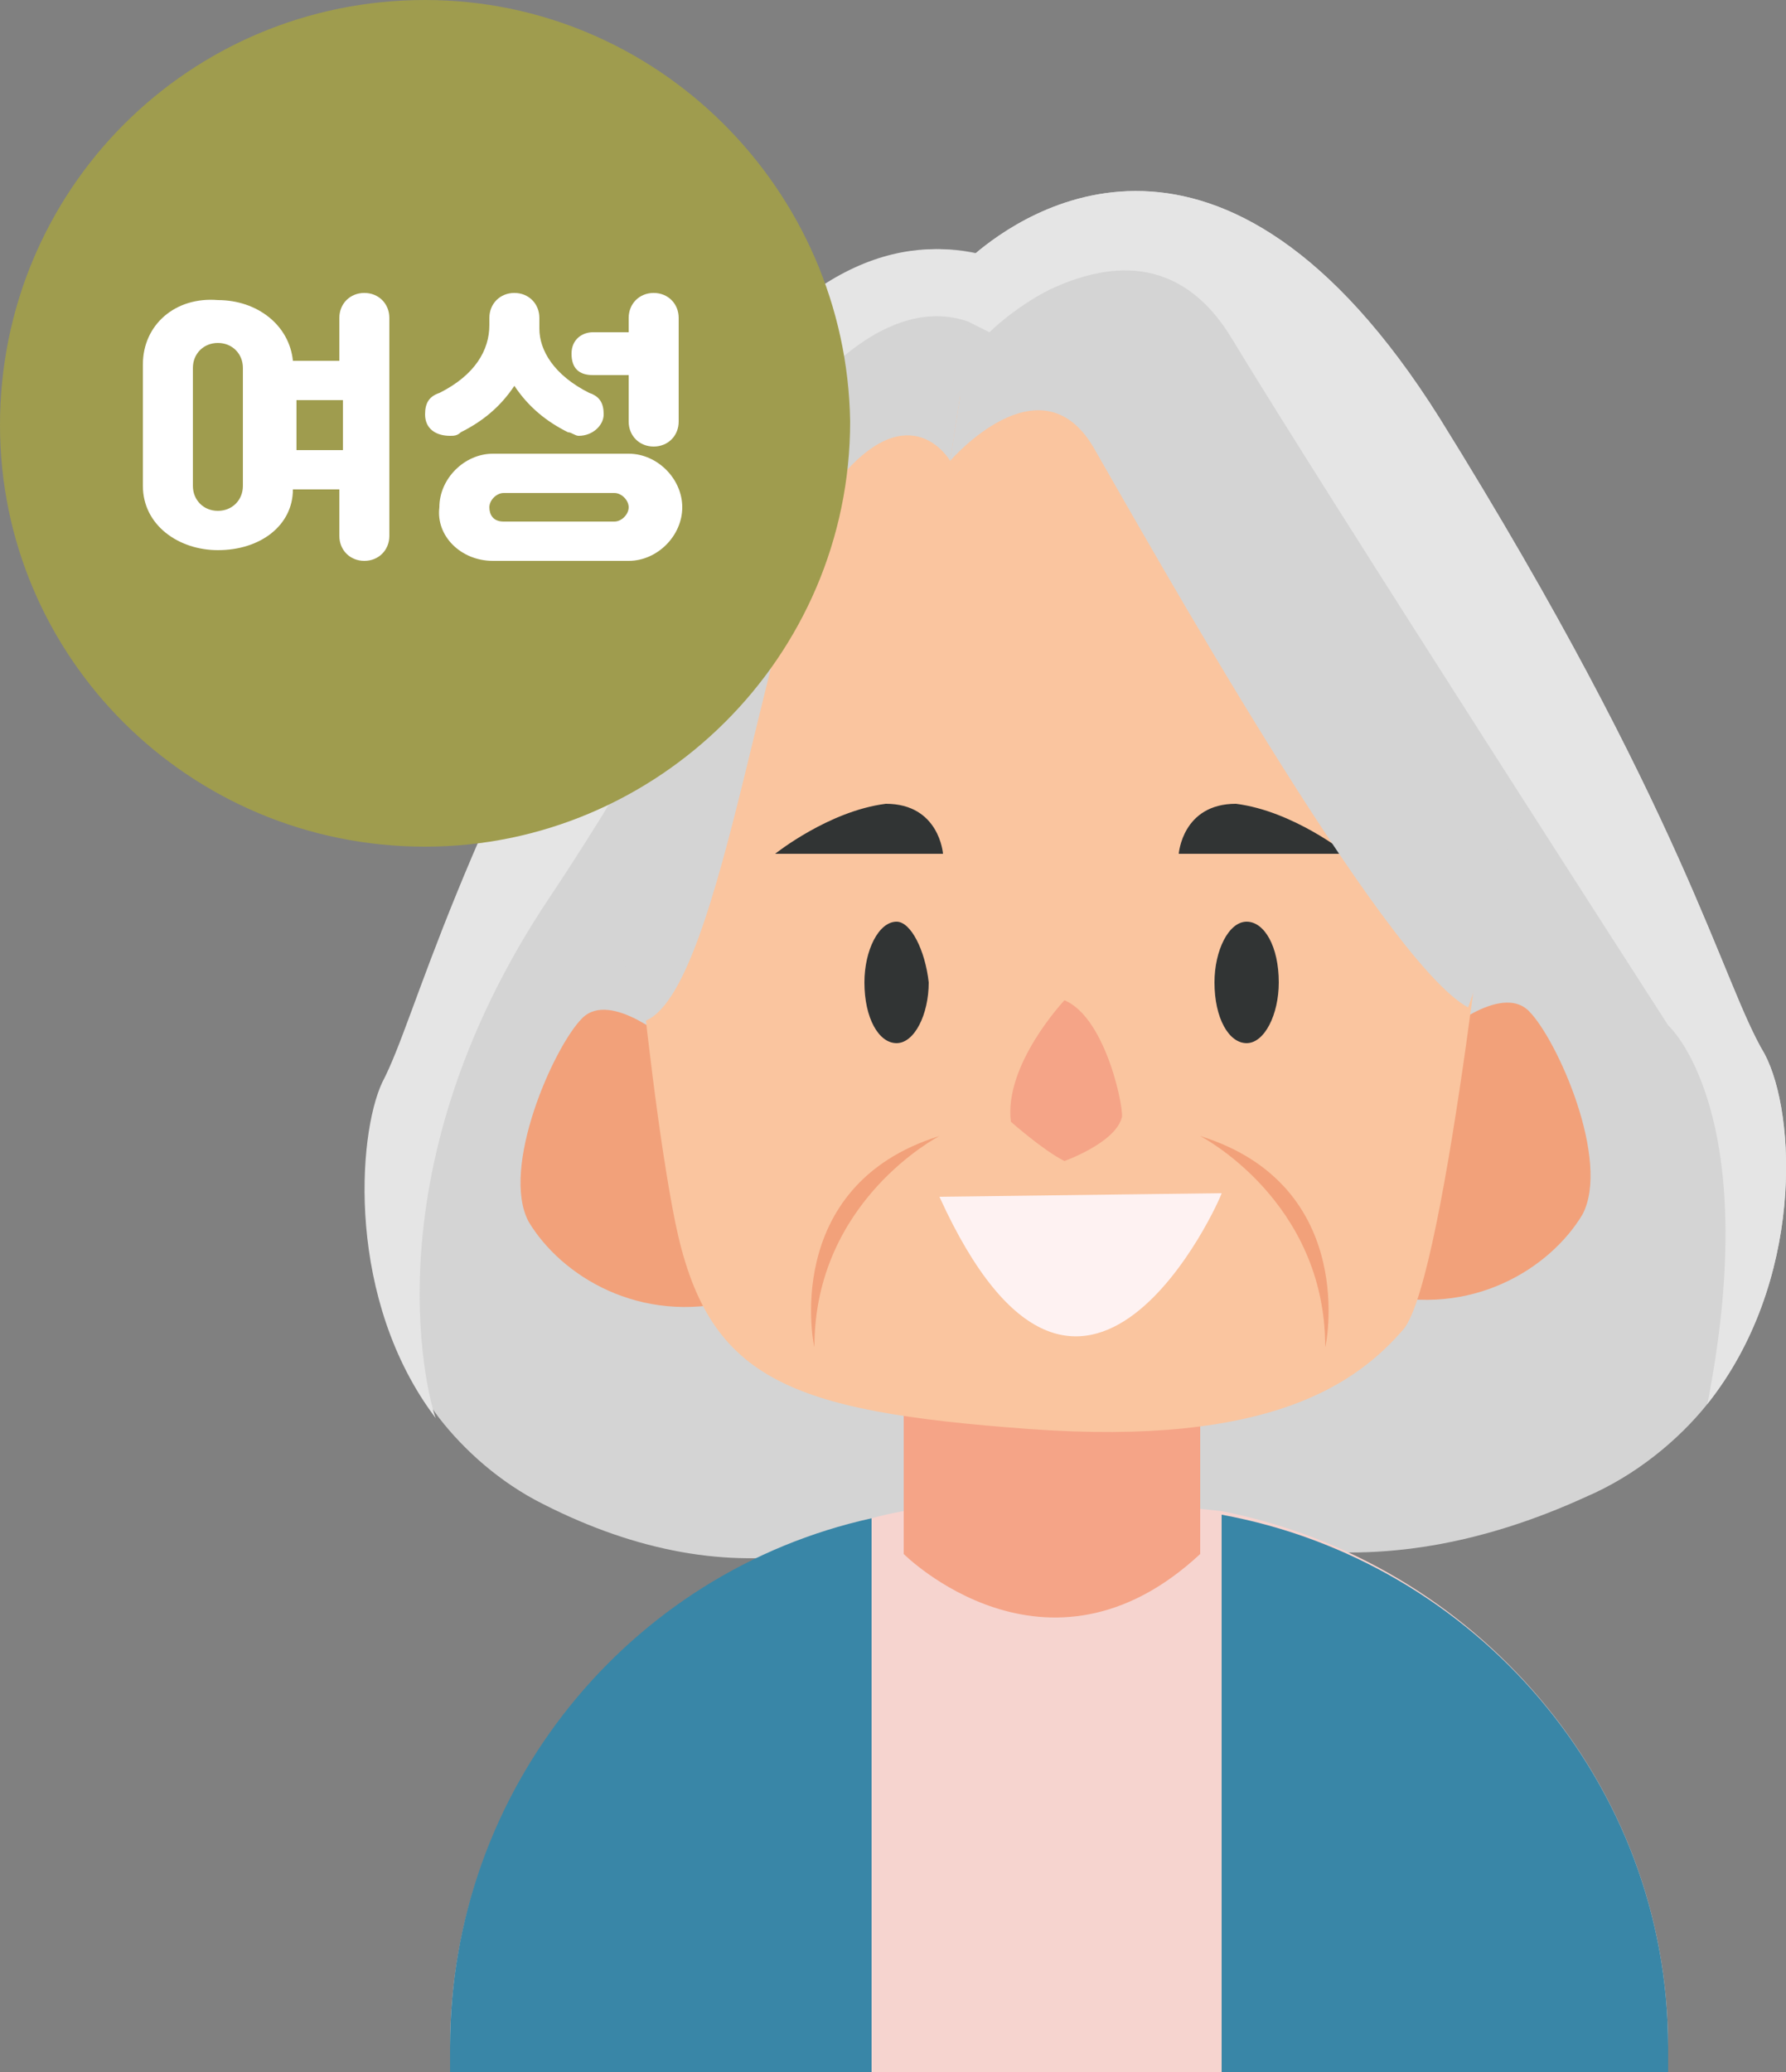
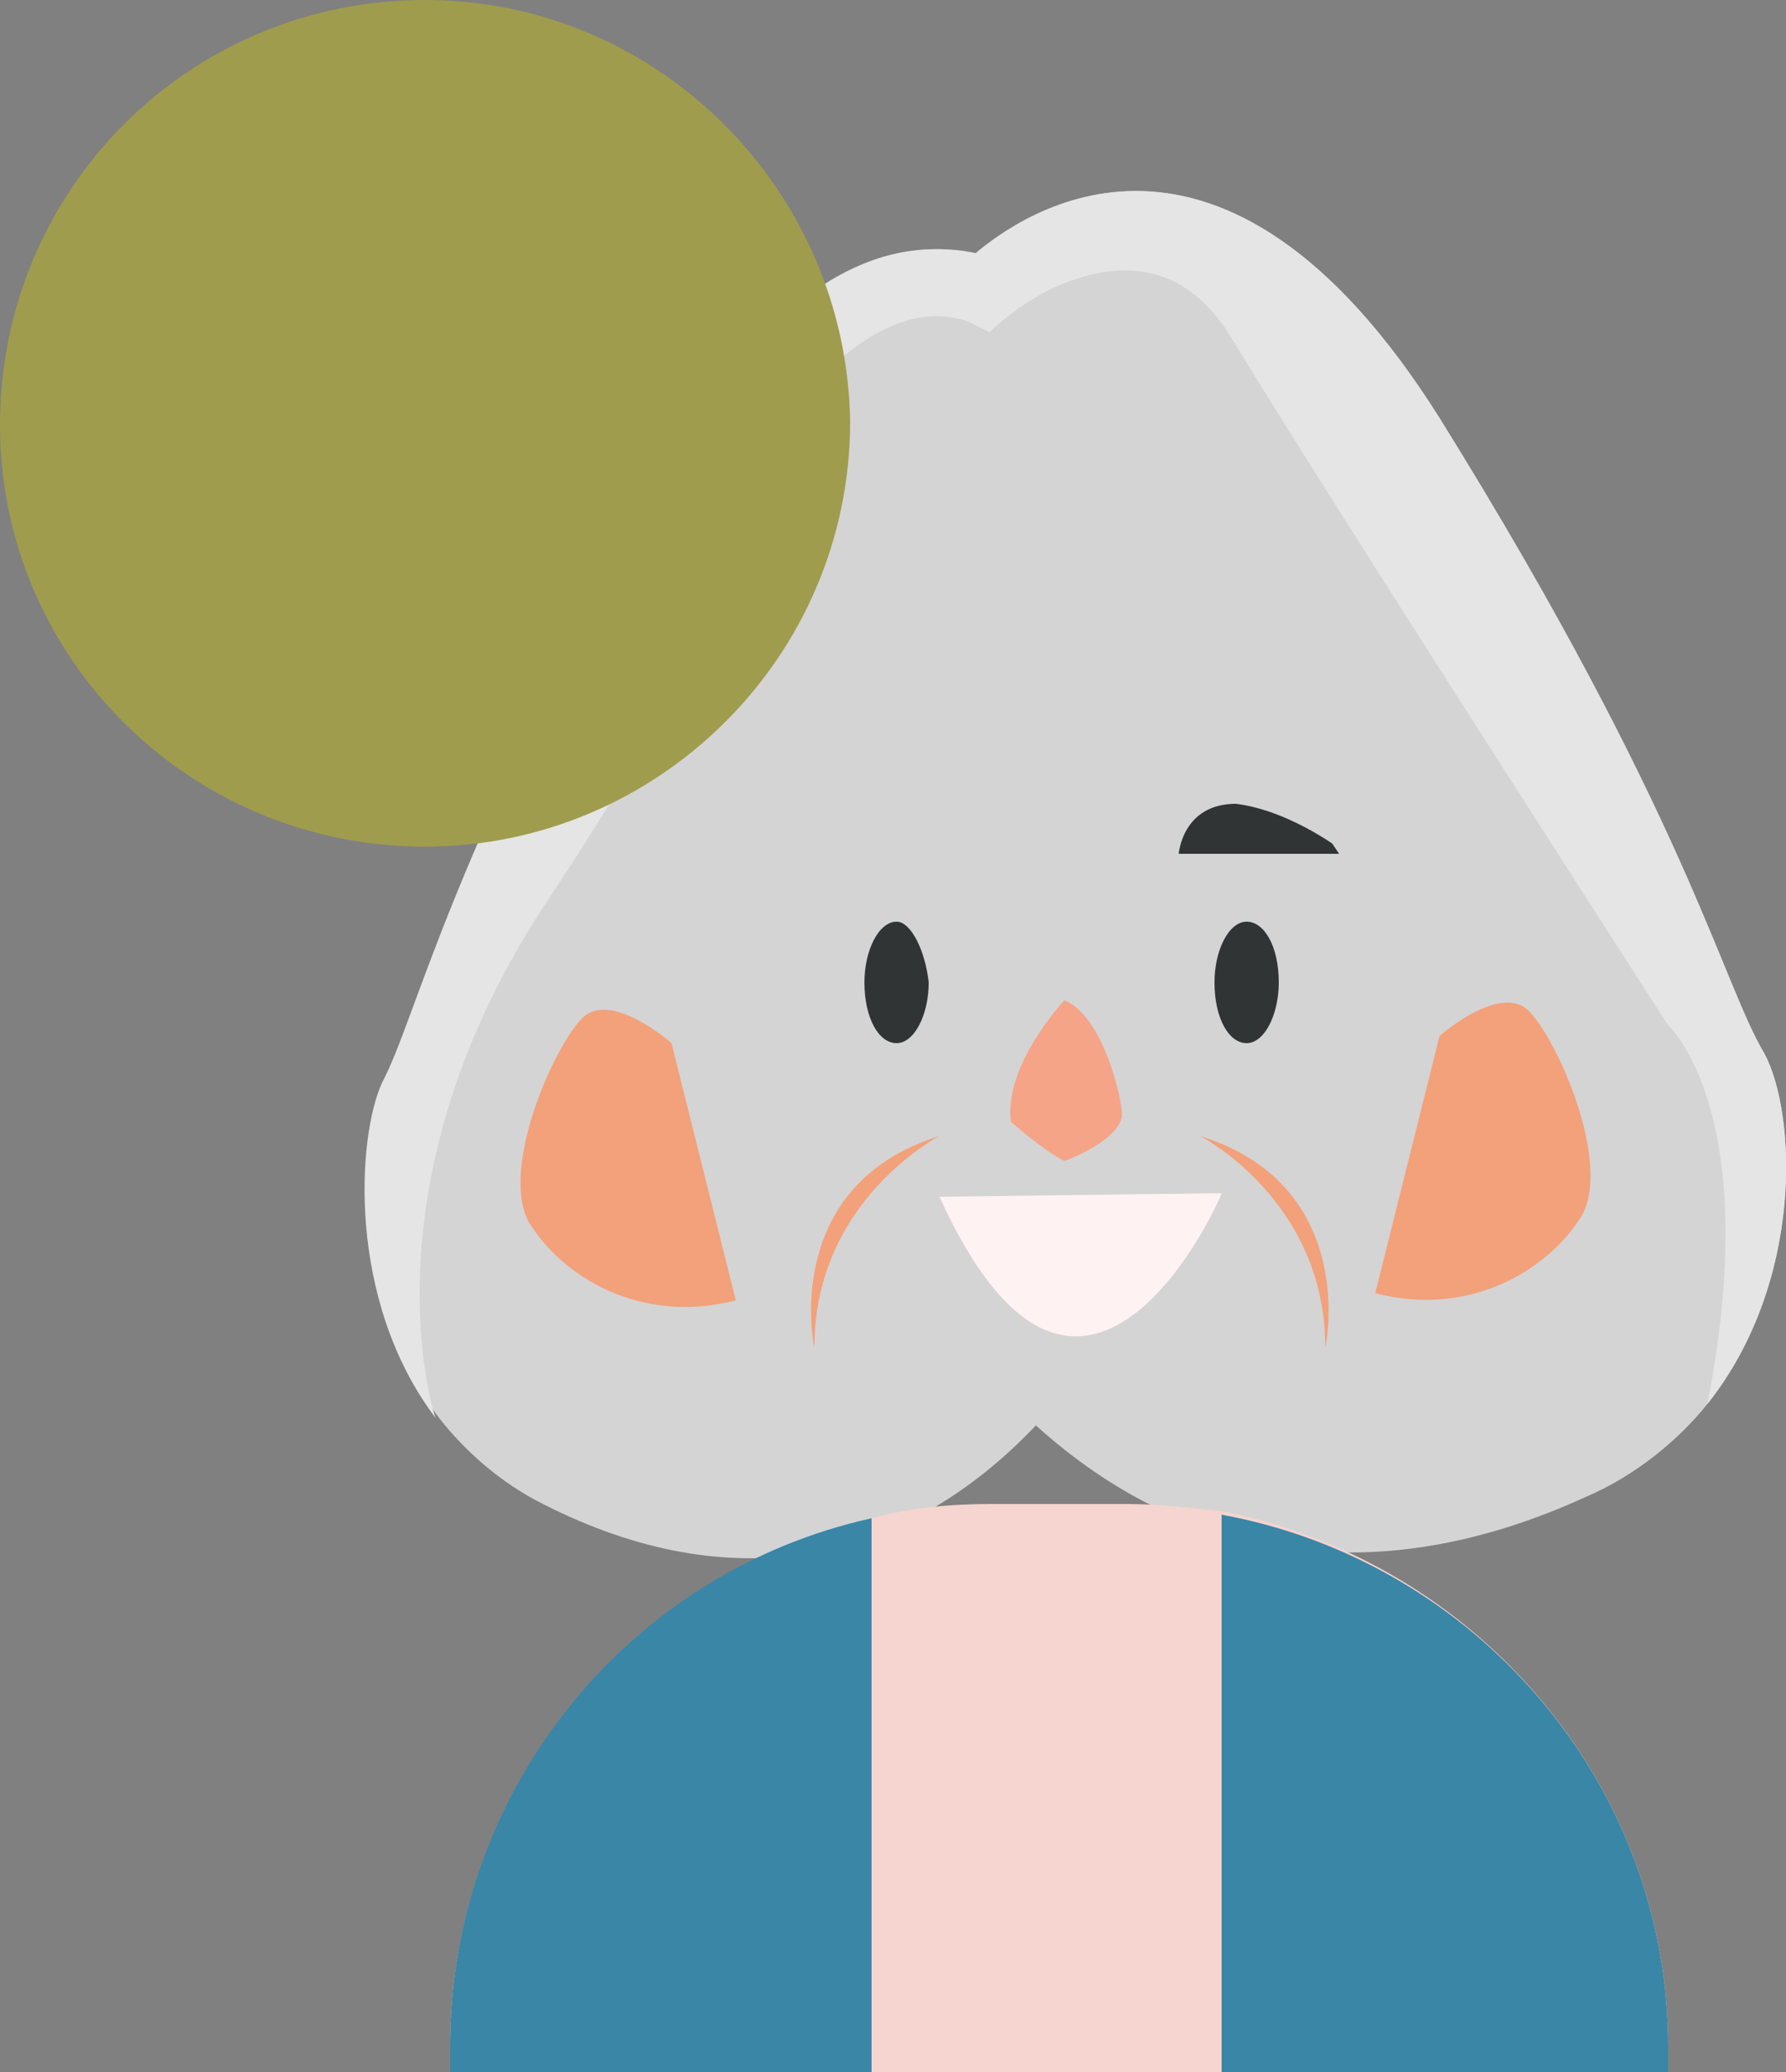
<svg xmlns="http://www.w3.org/2000/svg" version="1.1" id="Layer_1" x="0px" y="0px" viewBox="0 0 50 58" style="enable-background:new 0 0 50 58;" xml:space="preserve">
  <rect x="0" y="0" width="50" height="58" fill="#808080" stroke="none" />
  <style type="text/css">
	.st0{fill:#D4D4D4;}
	.st1{fill:#F6D4CF;}
	.st2{fill:#F5A487;}
	.st3{fill:#F2A17A;}
	.st4{fill:#FAC59F;}
	.st5{fill:#313434;}
	.st6{fill:#FEF2F2;}
	.st7{fill:#E5E5E5;}
	.st8{fill:#3986A7;}
	.st9{fill:#9F9C4E;}
	.st10{fill:#FFFFFF;}
</style>
  <path class="st0" d="M30.4,9l-1.2,30.8L29,39.9c-3.7,3.9-8.5,4.9-13.8,2.2c-1.2-0.6-2.2-1.5-2.9-2.4v0c-2.5-3.3-2.2-7.9-1.5-9.4  c1-1.9,1.9-6.5,8-17.2c3.2-5.7,6.4-6.5,8.6-6c0.9,0.2,1.6,0.6,2.1,1C30,8.6,30.4,9,30.4,9" />
  <path class="st0" d="M47.8,39.3L47.8,39.3c-0.8,1-2,2-3.4,2.6c-5.9,2.7-11.2,1.8-15.4-2c-0.2-0.2-0.4-0.3-0.6-0.5L27.1,9L27,7.4  c0,0,0.1-0.1,0.3-0.3c1.3-1.1,6.9-5.1,13,4.6c6.9,11.1,7.9,15.8,9.1,17.8C50.3,31.2,50.5,35.9,47.8,39.3" />
  <path class="st1" d="M46.7,57.3V58H12.6v-0.7c0-7.2,5.1-13.3,11.8-14.8h0c1.1-0.3,2.2-0.4,3.4-0.4h3.7c0.9,0,1.8,0.1,2.7,0.2  C41.3,43.7,46.7,49.9,46.7,57.3" />
-   <path class="st2" d="M25.3,38.3v5.2c0,0,4,4,8.3,0v-5.1L25.3,38.3z" />
  <path class="st3" d="M40.3,29c0,0,1.7-1.5,2.5-0.7c0.8,0.8,2.3,4.2,1.5,5.7c-0.9,1.5-3.1,2.9-5.8,2.2L40.3,29z" />
  <path class="st3" d="M18.8,29.2c0,0-1.7-1.5-2.5-0.7c-0.8,0.8-2.3,4.2-1.5,5.7c0.9,1.5,3.1,2.9,5.8,2.2L18.8,29.2z" />
-   <path class="st4" d="M41.9,22.1c0,0.3-1.4,13.6-2.6,15.1c-1.3,1.5-3.7,3.3-10.5,2.8c-6.8-0.5-9-1.4-9.9-5.8  c-0.9-4.5-1.6-13.9-1.6-13.9s1.8-10.8,14.2-9.2C43.9,12.6,41.9,22.1,41.9,22.1" />
  <path class="st5" d="M37.7,23.9h-4.7c0,0,0.1-1.4,1.6-1.4C36.2,22.7,37.7,23.9,37.7,23.9" />
-   <path class="st5" d="M21.7,23.9h4.7c0,0-0.1-1.4-1.6-1.4C23.2,22.7,21.7,23.9,21.7,23.9" />
  <path class="st3" d="M26.3,31.8c0,0-3.5,1.8-3.5,5.9C22.8,37.8,21.8,33.2,26.3,31.8" />
  <path class="st3" d="M33.6,31.8c0,0,3.5,1.8,3.5,5.9C37.1,37.8,38.1,33.2,33.6,31.8" />
  <path class="st5" d="M35.8,27.5c0,0.9-0.4,1.7-0.9,1.7c-0.5,0-0.9-0.7-0.9-1.7c0-0.9,0.4-1.7,0.9-1.7C35.4,25.8,35.8,26.5,35.8,27.5  " />
  <path class="st5" d="M26,27.5c0,0.9-0.4,1.7-0.9,1.7c-0.5,0-0.9-0.7-0.9-1.7c0-0.9,0.4-1.7,0.9-1.7C25.5,25.8,25.9,26.6,26,27.5" />
  <path class="st6" d="M26.3,33.5l7.9-0.1C34.2,33.5,30.3,42.3,26.3,33.5" />
  <path class="st2" d="M29.8,28c0,0-1.7,1.8-1.5,3.4c0,0,0.9,0.8,1.5,1.1c0,0,1.4-0.5,1.6-1.2C31.5,31.2,31,28.5,29.8,28" />
  <path class="st0" d="M26.6,12.9c0,0,2.5-2.9,4-0.4c1.5,2.6,8.1,14.4,10.5,15.7c0,0,4-10.4-2.1-15.3c-6.1-4.8-12-2.6-12-2.6  L26.6,12.9z" />
  <path class="st0" d="M26.6,12.9c0,0-1.1-1.9-3.1,0.5c-2,2.4-3.2,14.5-5.5,15.2c0,0-3.1-8.7-1.2-11.4c1.9-2.6,4.8-8.6,10.2-6.9  L26.6,12.9z" />
  <path class="st7" d="M47.8,39.3c1.6-8.2-1.1-10.6-1.1-10.6S37.1,13.8,34.5,9.5C33,7,30.9,7.4,29.4,8.1c-1,0.5-1.7,1.2-1.7,1.2  c-0.2-0.1-0.4-0.2-0.6-0.3c-2.3-0.8-4.4,1.9-4.4,1.9s-1.9,6.1-7.3,14.2c-5.3,7.9-3.3,14.4-3.2,14.6c-2.5-3.3-2.2-7.9-1.5-9.4  c1-1.9,1.9-6.5,8-17.2c3.2-5.7,6.4-6.5,8.6-6c1.3-1.1,6.9-5.1,13,4.6c6.9,11.1,7.9,15.8,9.1,17.8C50.3,31.2,50.5,35.9,47.8,39.3" />
  <path class="st8" d="M24.4,42.5V58H12.6v-0.7C12.6,50.1,17.6,44,24.4,42.5L24.4,42.5z" />
  <path class="st8" d="M46.7,57.3V58H34.2V42.4l0,0C41.3,43.7,46.7,49.9,46.7,57.3" />
  <path class="st9" d="M11.9,23.7c6.5,0,11.9-5.3,11.9-11.9C23.7,5.3,18.4,0,11.9,0C5.3,0,0,5.3,0,11.9C0,18.4,5.3,23.7,11.9,23.7" />
-   <path class="st10" d="M13.7,14.2c0-0.2,0.2-0.4,0.4-0.4h3.1c0.2,0,0.4,0.2,0.4,0.4s-0.2,0.4-0.4,0.4h-3.1  C13.8,14.6,13.7,14.4,13.7,14.2 M17.6,11.8c0,0.4,0.3,0.7,0.7,0.7c0.4,0,0.7-0.3,0.7-0.7V8.9c0-0.4-0.3-0.7-0.7-0.7  c-0.4,0-0.7,0.3-0.7,0.7v0.4h-1c-0.3,0-0.6,0.2-0.6,0.6s0.2,0.6,0.6,0.6h1V11.8z M11.9,11.6c0,0.4,0.3,0.6,0.7,0.6  c0.1,0,0.2,0,0.3-0.1c0.6-0.3,1.1-0.7,1.5-1.3c0.4,0.6,0.9,1,1.5,1.3c0.1,0,0.2,0.1,0.3,0.1c0.4,0,0.7-0.3,0.7-0.6  c0-0.3-0.1-0.5-0.4-0.6c-1-0.5-1.4-1.2-1.4-1.8V8.9c0-0.4-0.3-0.7-0.7-0.7c-0.4,0-0.7,0.3-0.7,0.7v0.2c0,0.7-0.4,1.4-1.4,1.9  C12,11.1,11.9,11.3,11.9,11.6 M13.8,15.7h3.8c0.8,0,1.5-0.7,1.5-1.5c0-0.8-0.7-1.5-1.5-1.5h-3.8c-0.8,0-1.5,0.7-1.5,1.5  C12.2,15,12.9,15.7,13.8,15.7 M8.3,11.2h1.3v1.4H8.3V11.2z M5.4,10.3c0-0.4,0.3-0.7,0.7-0.7s0.7,0.3,0.7,0.7v3.3  c0,0.4-0.3,0.7-0.7,0.7S5.4,14,5.4,13.6V10.3z M4,13.6c0,1.1,1,1.8,2.1,1.8c1.2,0,2.1-0.7,2.1-1.7h1.3V15c0,0.4,0.3,0.7,0.7,0.7  c0.4,0,0.7-0.3,0.7-0.7V8.9c0-0.4-0.3-0.7-0.7-0.7c-0.4,0-0.7,0.3-0.7,0.7v1.2H8.2c-0.1-1-1-1.7-2.1-1.7C4.9,8.3,4,9.1,4,10.2V13.6z  " />
</svg>